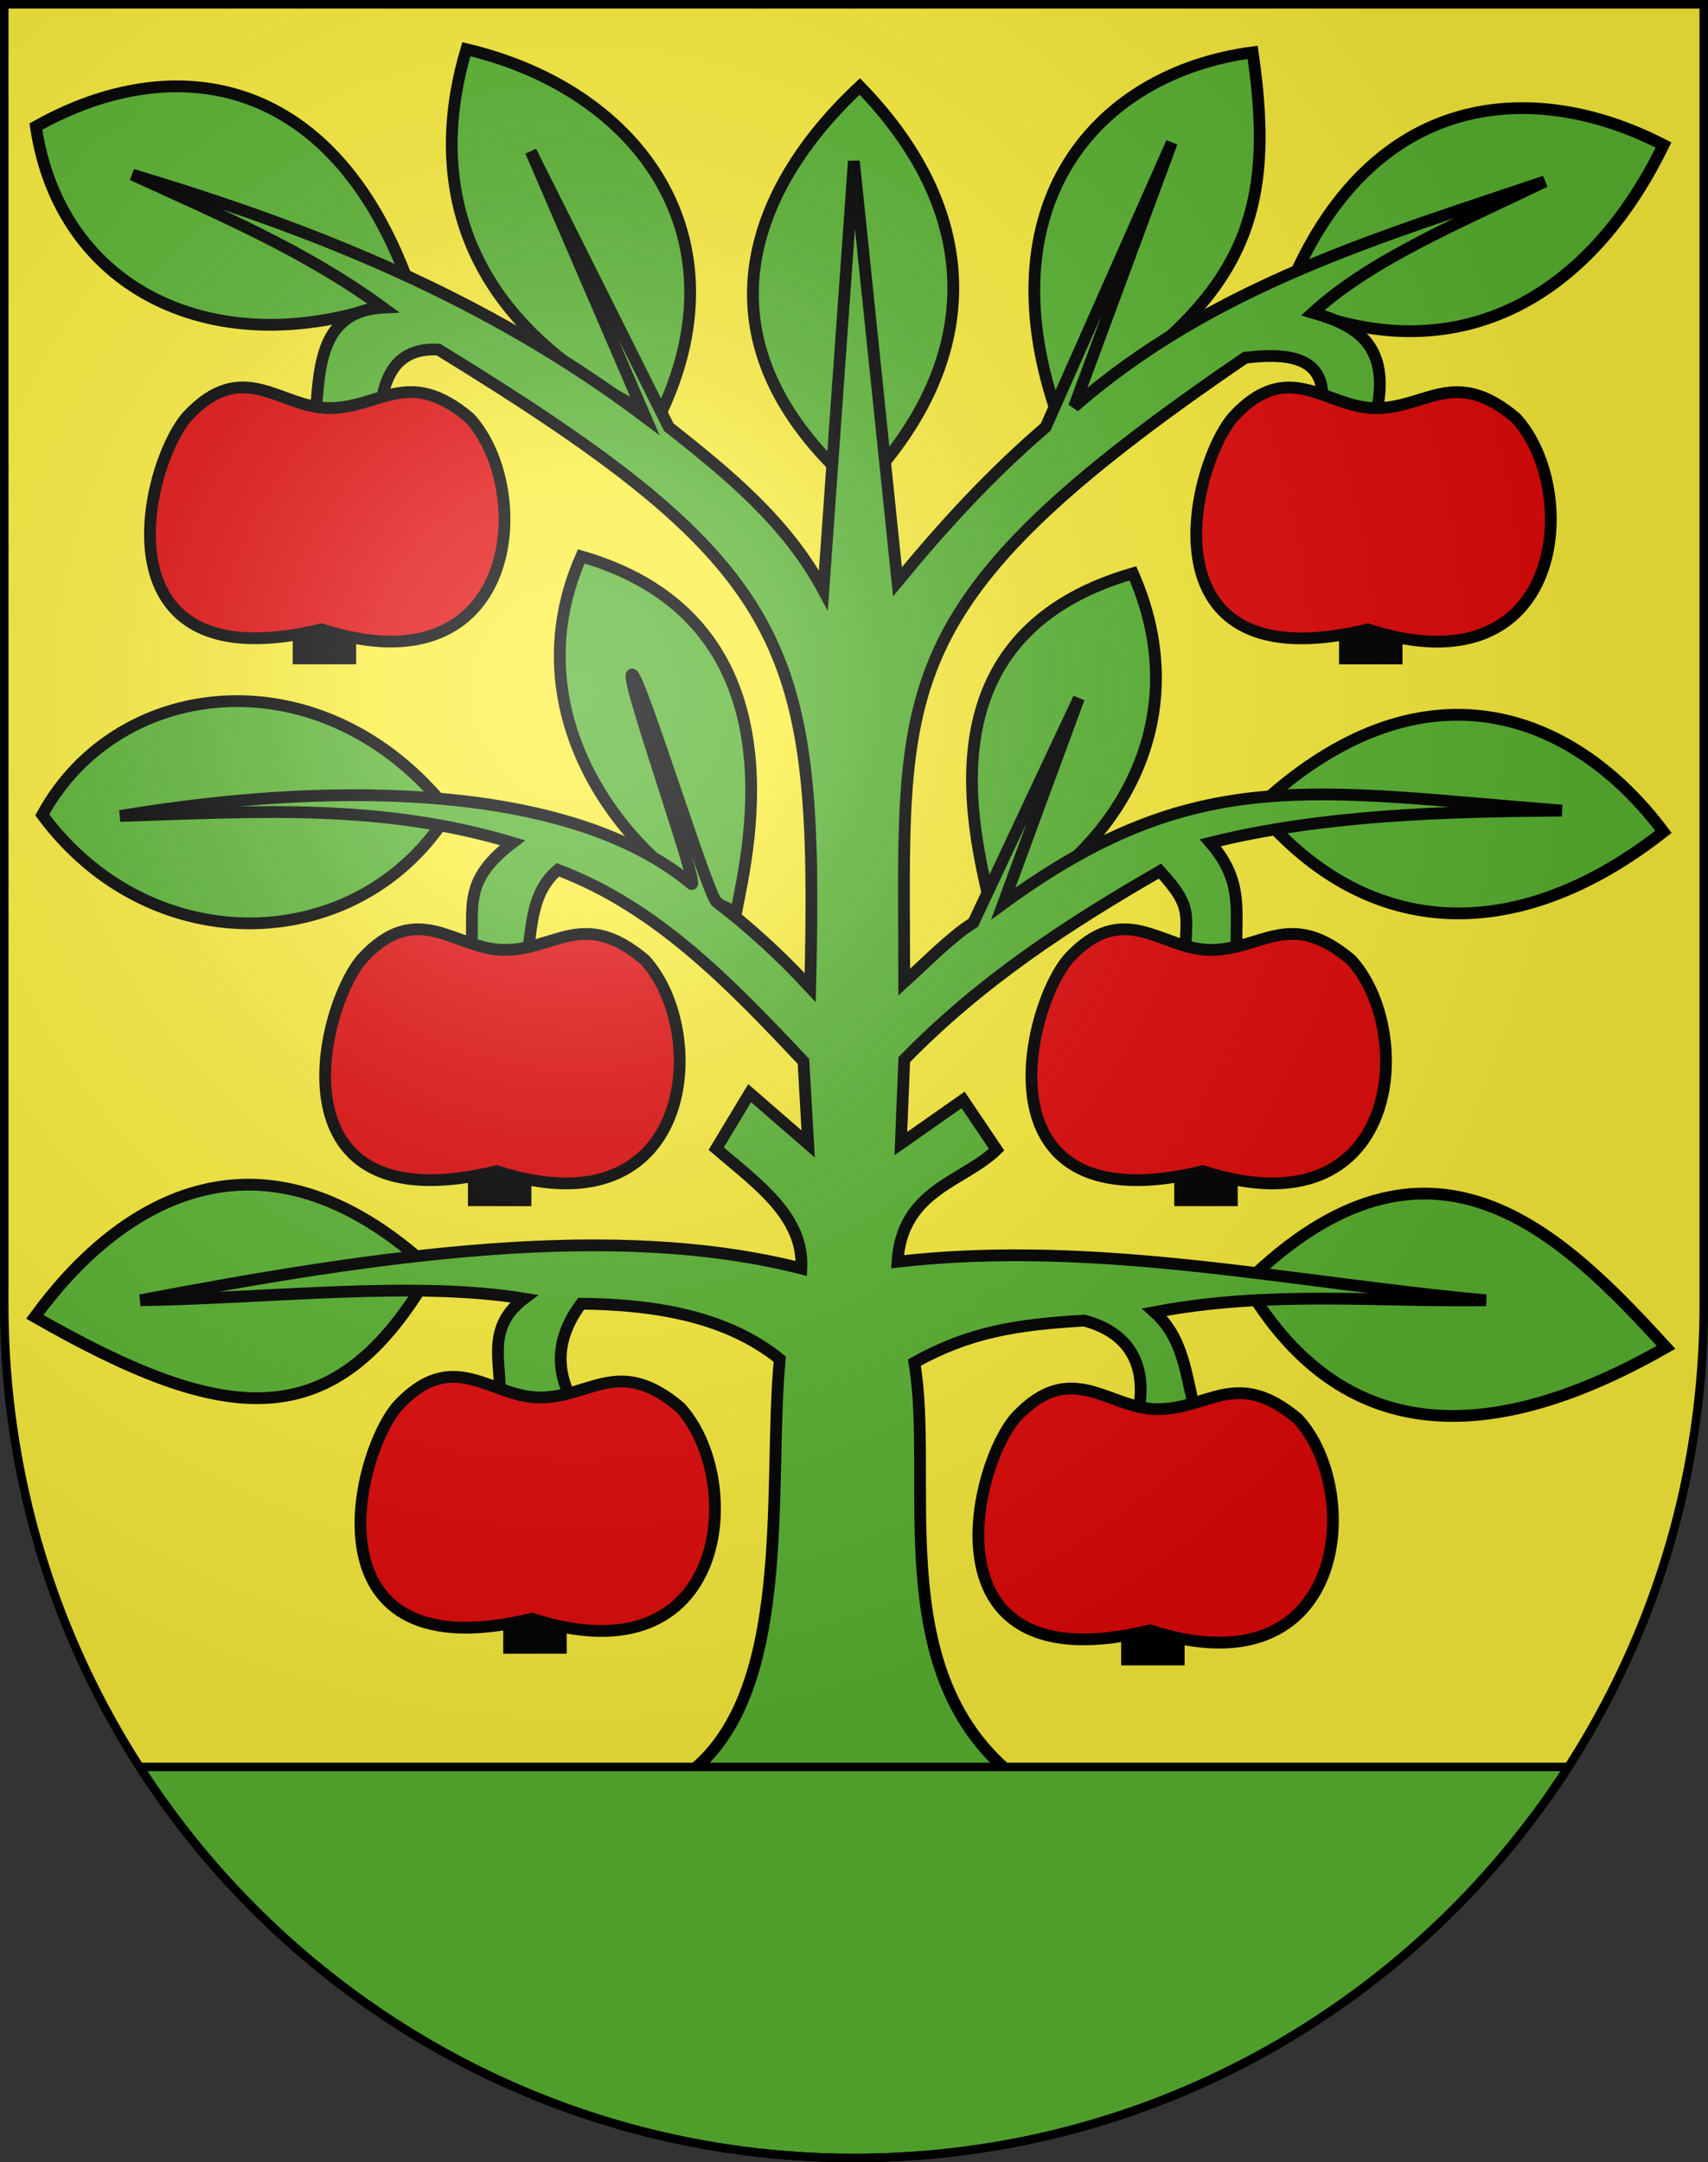
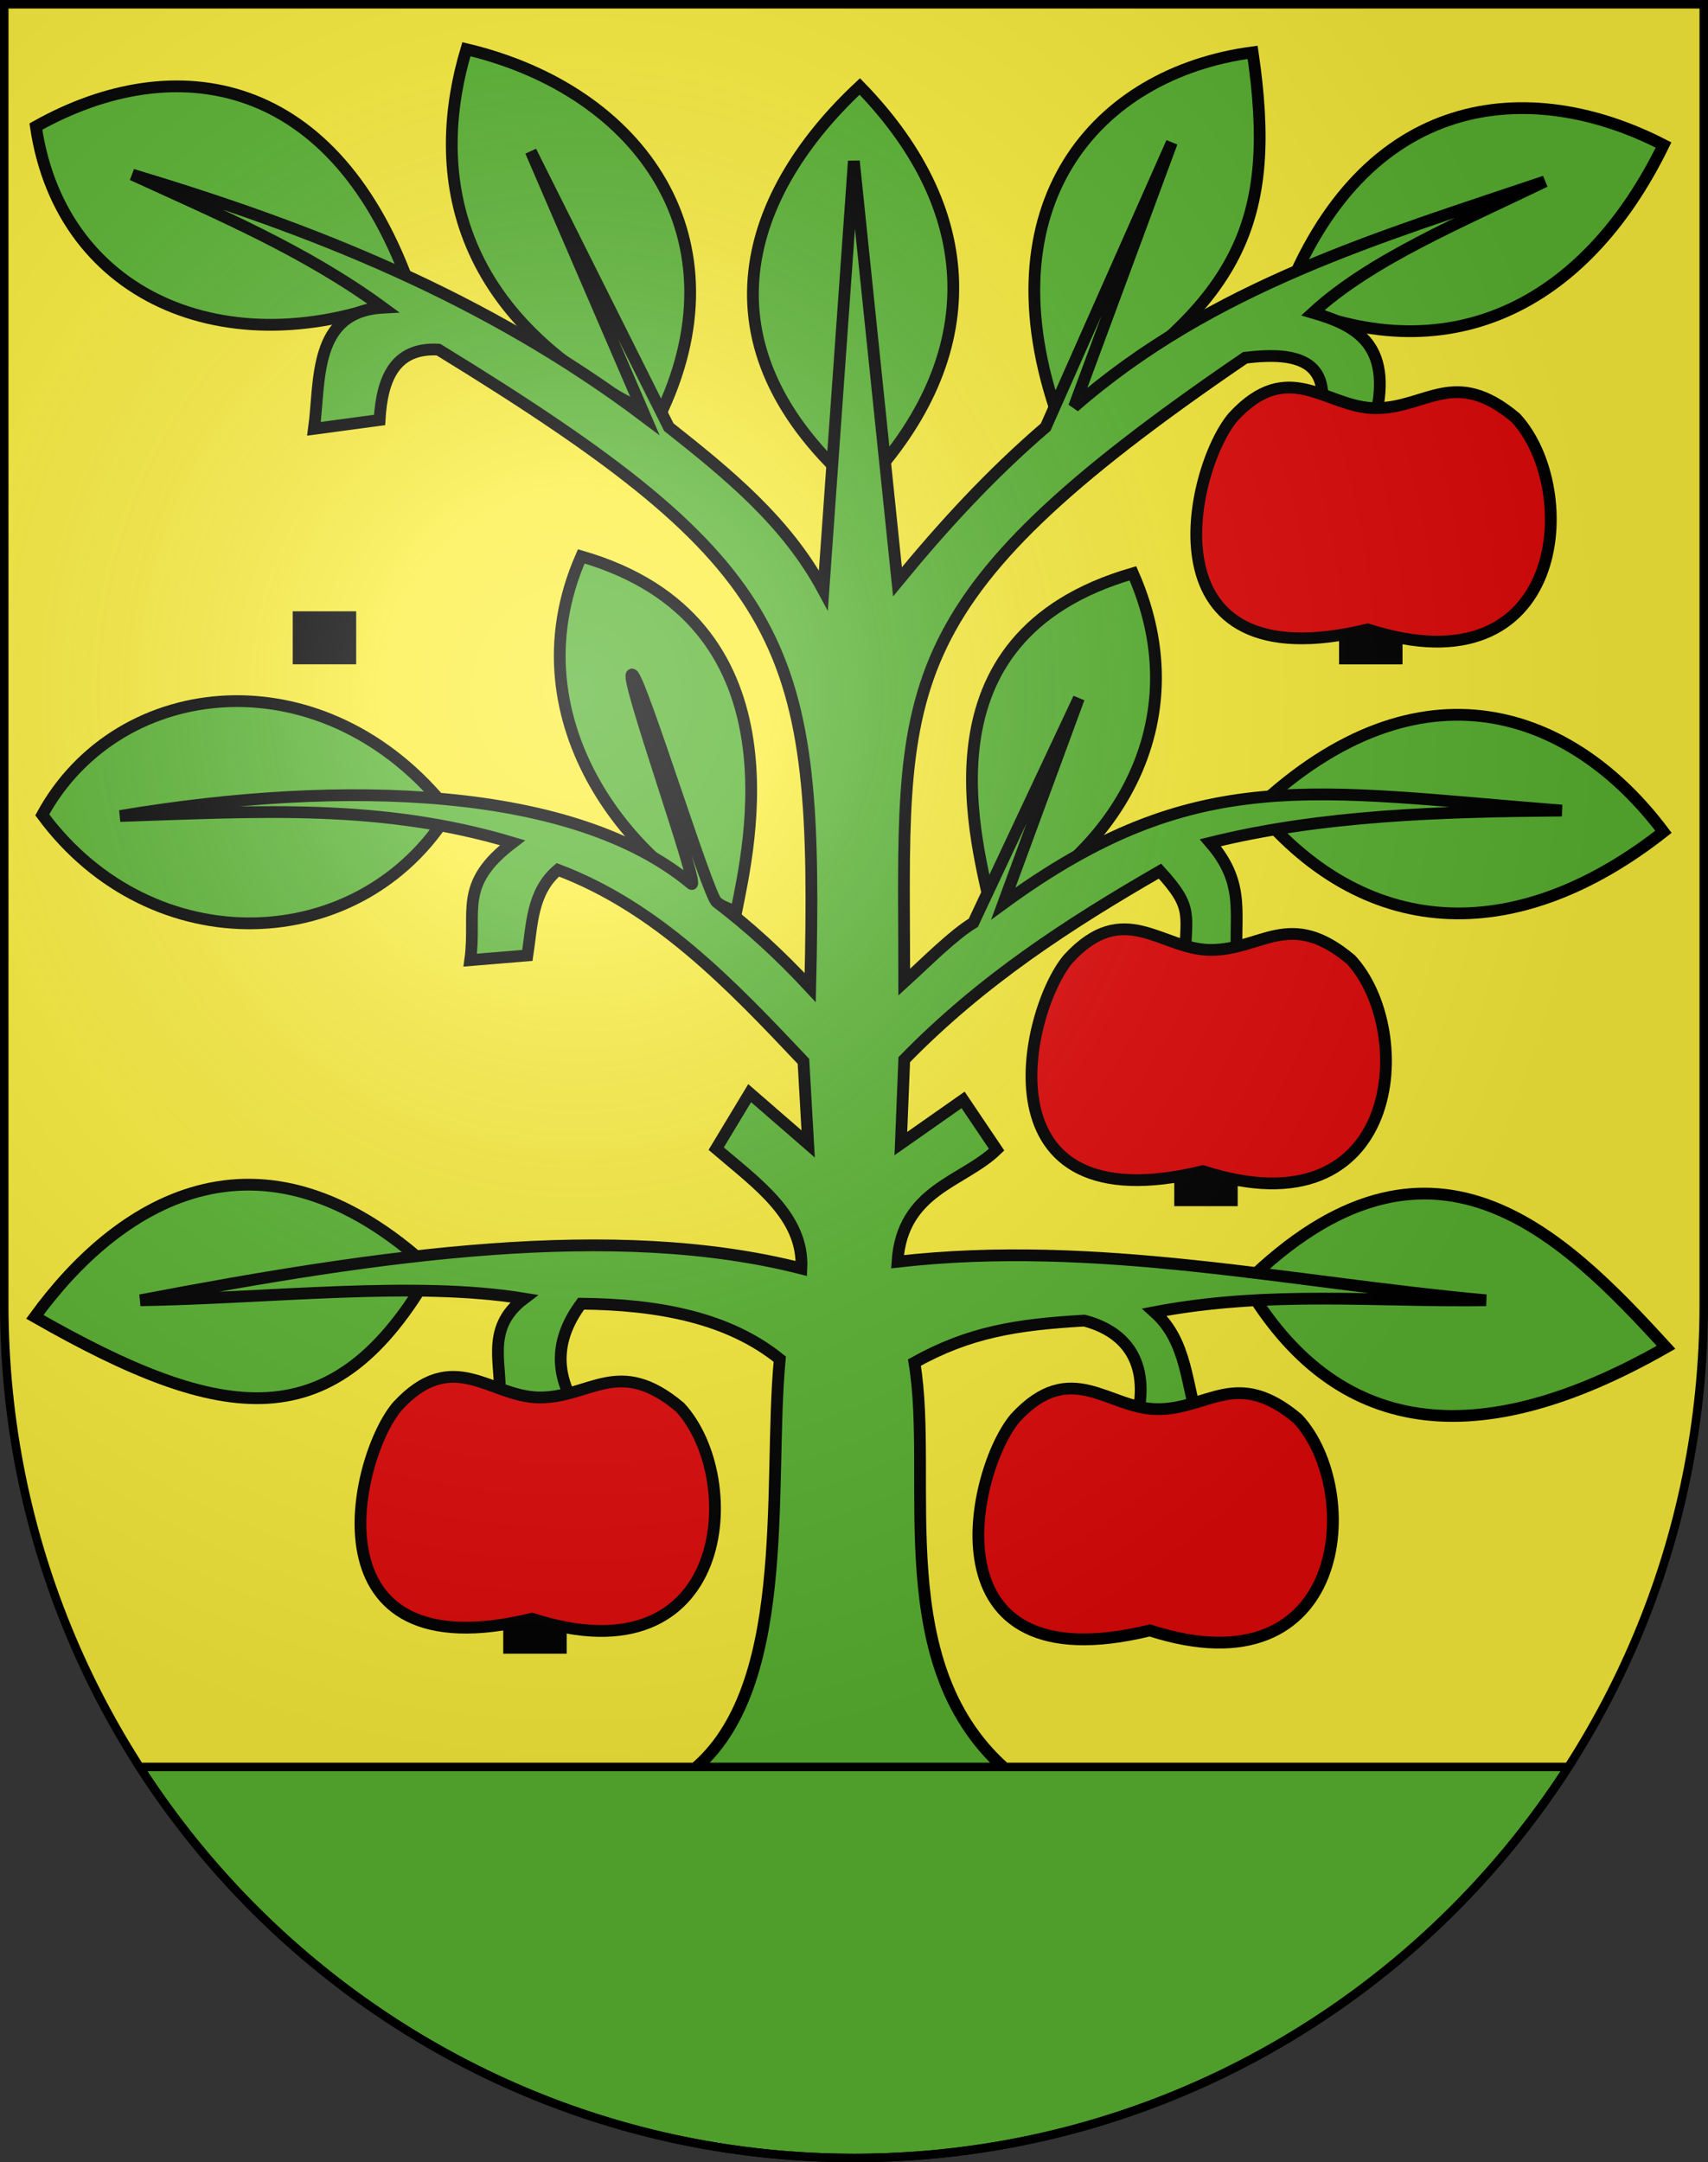
<svg xmlns="http://www.w3.org/2000/svg" xmlns:ns1="http://sodipodi.sourceforge.net/DTD/sodipodi-0.dtd" xmlns:ns2="http://www.inkscape.org/namespaces/inkscape" xmlns:xlink="http://www.w3.org/1999/xlink" height="763" width="603" version="1.0" id="svg20" ns1:version="0.32" ns2:version="0.44.1" ns1:docname="Grossaffoltern-coat of arms.svg" ns1:docbase="F:\Mis Documentos\Mis imágenes\Encyclopédie\Escudos de Suiza">
  <rect width="100%" height="100%" fill="#333333" stroke="none" />
  <defs id="defs29">
    <linearGradient id="linearGradient2893">
      <stop style="stop-color:#ffffff;stop-opacity:0.314;" offset="0" id="stop2895" />
      <stop id="stop2897" offset="0.19" style="stop-color:#ffffff;stop-opacity:0.251;" />
      <stop style="stop-color:#6b6b6b;stop-opacity:0.125;" offset="0.6" id="stop2901" />
      <stop style="stop-color:#000000;stop-opacity:0.125;" offset="1" id="stop2899" />
    </linearGradient>
    <linearGradient id="linearGradient2955">
      <stop style="stop-color:white;stop-opacity:0;" offset="0" id="stop2965" />
      <stop style="stop-color:black;stop-opacity:0.646;" offset="1" id="stop2959" />
    </linearGradient>
    <radialGradient ns2:collect="always" xlink:href="#linearGradient2893" id="radialGradient3236" gradientUnits="userSpaceOnUse" gradientTransform="matrix(1.215,1.531577e-24,1.464684e-23,1.267,-839.192,-490.489)" cx="858.042" cy="579.933" fx="858.042" fy="579.933" r="300" />
  </defs>
  <ns1:namedview ns2:window-height="682" ns2:window-width="1024" ns2:pageshadow="2" ns2:pageopacity="0.0" guidetolerance="10.0" gridtolerance="10.0" objecttolerance="10.0" borderopacity="1.0" bordercolor="#666666" pagecolor="#ffffff" id="base" ns2:zoom="0.45039829" ns2:cx="301.5" ns2:cy="318.70165" ns2:window-x="-4" ns2:window-y="-4" ns2:current-layer="layer2" showgrid="true" showguides="true" ns2:guide-bbox="true" />
  <desc id="desc22">Coat of Arms of Canton of Freiburg (Fribourg)</desc>
  <g ns2:groupmode="layer" id="layer1" ns2:label="Fond écu" ns1:insensitive="true">
    <path id="path1899" d="M 1.5,1.5 L 1.5,460.368 C 1.5,626.678 135.815,761.5 301.5,761.5 C 467.185,761.5 601.5,626.678 601.5,460.368 L 601.5,1.5 L 1.5,1.5 z " style="fill:#fcef3c;fill-opacity:1" />
  </g>
  <g ns2:groupmode="layer" id="layer2" ns2:label="Meubles" style="display:inline" ns1:insensitive="true">
    <g id="g18014" transform="matrix(4.156,0,0,4.156,-2592.351,-2379.709)">
      <path ns1:nodetypes="ccc" id="path14434" d="M 732.821,598.214 C 746.577,604.449 758.366,598.685 765.075,584.907 C 753.685,579.045 739.645,580.321 732.821,598.214 z " style="fill:#5ab532;fill-opacity:1;fill-rule:evenodd;stroke:black;stroke-width:1px;stroke-linecap:butt;stroke-linejoin:miter;stroke-opacity:1" />
      <path style="fill:#5ab532;fill-opacity:1;fill-rule:evenodd;stroke:black;stroke-width:1px;stroke-linecap:butt;stroke-linejoin:miter;stroke-opacity:1" d="M 713.658,608.075 C 729.325,598.446 732.268,591.304 730.172,577.038 C 716.837,578.805 707.259,590.025 713.658,608.075 z " id="path14436" ns1:nodetypes="ccc" />
      <path ns1:nodetypes="ccc" id="path14438" d="M 696.771,614.234 C 707.296,603.401 707.492,590.915 696.798,579.938 C 687.426,588.67 682.245,601.754 696.771,614.234 z " style="fill:#5ab532;fill-opacity:1;fill-rule:evenodd;stroke:black;stroke-width:1px;stroke-linecap:butt;stroke-linejoin:miter;stroke-opacity:1" />
      <path style="fill:#5ab532;fill-opacity:1;fill-rule:evenodd;stroke:black;stroke-width:1px;stroke-linecap:butt;stroke-linejoin:miter;stroke-opacity:1" d="M 679.731,608.041 C 687.12,592.967 678.292,580.309 663.38,576.775 C 660.492,586.384 661.404,599.657 679.731,608.041 z " id="path14440" ns1:nodetypes="ccc" />
      <path style="fill:#5ab532;fill-opacity:1;fill-rule:evenodd;stroke:black;stroke-width:1px;stroke-linecap:butt;stroke-linejoin:miter;stroke-opacity:1" d="M 658.775,597.514 C 643.802,604.053 629.013,598.249 626.809,583.344 C 638.576,576.729 652.341,578.841 658.775,597.514 z " id="path14442" ns1:nodetypes="ccc" />
      <path ns1:nodetypes="ccc" id="path14444" d="M 661.919,641.528 C 654.447,653.743 636.722,654.467 627.35,641.784 C 633.889,629.814 651.418,628.121 661.919,641.528 z " style="fill:#5ab532;fill-opacity:1;fill-rule:evenodd;stroke:black;stroke-width:1px;stroke-linecap:butt;stroke-linejoin:miter;stroke-opacity:1" />
      <path style="fill:#5ab532;fill-opacity:1;fill-rule:evenodd;stroke:black;stroke-width:1px;stroke-linecap:butt;stroke-linejoin:miter;stroke-opacity:1" d="M 686.301,650.013 C 678.172,646.952 666.846,634.134 673.139,619.837 C 691.923,625.266 687.401,644.5 686.301,650.013 z " id="path15333" ns1:nodetypes="ccc" />
      <path ns1:nodetypes="ccc" id="path14446" d="M 707.987,650.013 C 716.117,646.952 726.293,635.571 720,621.275 C 701.215,626.704 706.887,644.5 707.987,650.013 z " style="fill:#5ab532;fill-opacity:1;fill-rule:evenodd;stroke:black;stroke-width:1px;stroke-linecap:butt;stroke-linejoin:miter;stroke-opacity:1" />
      <path style="fill:#5ab532;fill-opacity:1;fill-rule:evenodd;stroke:black;stroke-width:1px;stroke-linecap:butt;stroke-linejoin:miter;stroke-opacity:1" d="M 730.5,641.241 C 740.155,652.855 753.018,652.69 765.069,643.222 C 757.38,632.976 744.45,628.121 730.5,641.241 z " id="path14430" ns1:nodetypes="ccc" />
      <path style="fill:#5ab532;fill-opacity:1;fill-rule:evenodd;stroke:black;stroke-width:1px;stroke-linecap:butt;stroke-linejoin:miter;stroke-opacity:1" d="M 660.425,680.413 C 652.208,694.902 642.794,693.587 626.719,684.406 C 633.545,675.023 645.612,666.718 660.425,680.413 z " id="path14432" ns1:nodetypes="ccc" />
      <path ns1:nodetypes="ccc" id="path13543" d="M 729.569,681.562 C 737.211,694.614 749.212,696.175 765.288,686.994 C 756.448,677.323 745.244,666.143 729.569,681.562 z " style="fill:#5ab532;fill-opacity:1;fill-rule:evenodd;stroke:black;stroke-width:1px;stroke-linecap:butt;stroke-linejoin:miter;stroke-opacity:1" />
      <path ns1:nodetypes="cccccccccccccccccccccccccccccccccccccccccssscccccccccccccccccc" id="path12656" d="M 709.569,723.15 C 698.889,714.22 703.124,698.338 701.438,688.288 C 706.097,685.7 710.077,685.06 715.862,684.725 C 718.919,685.512 721.435,687.746 720.44,692.633 L 725.606,693.431 C 724.498,690.23 724.649,686.526 721.837,684.006 C 731.528,682.155 740.653,683.133 750,683 C 733.375,681.495 716.969,677.791 700,679.725 C 700.402,673.596 705.581,672.964 708.422,670.211 L 705.575,665.987 L 700.288,669.694 L 700.575,662.569 C 707.156,655.816 714.57,651.017 722.3,646.562 C 725.267,649.81 724.443,650.184 724.425,654.55 L 728.881,654.406 C 728.501,650.412 729.733,647.798 726.581,644.15 C 736.053,641.8 746.211,641.505 756.438,641.419 C 735.31,639.77 725.314,637.385 708.987,649.318 L 715.407,631.882 L 706.445,650.945 C 704.691,652.018 702.58,654.162 700.575,655.987 C 700.569,630.907 698.626,624.031 729.538,602.969 C 734.073,602.42 737.254,603.226 735.701,608.766 L 740.431,608.719 C 742.294,601.952 739.089,600.253 735.288,599.15 C 740.222,594.615 747.887,591.445 755,588 C 741.006,592.728 726.774,596.861 715,607.138 L 723.306,584.694 L 712.587,608.862 C 707.922,612.866 703.908,617.233 700,621.994 L 696.294,586.275 L 693.706,622.712 C 690.562,616.863 685.595,612.836 680.575,608.862 L 668.85,585.444 L 678.594,608.031 C 664.967,597.769 650.148,591.981 635,587.425 C 642.307,590.771 649.723,593.901 656.294,598.719 C 650.302,599.042 650.987,604.988 650.431,609.006 L 656.006,608.256 C 656.213,604.643 657.366,602.08 661.006,602.281 C 691.31,620.843 693.28,627.289 692.587,656.45 C 690.017,653.674 687.366,651.262 684.639,649.189 C 683.893,648.621 678.254,630.398 677.496,629.882 C 676.485,629.192 683.4,648.403 682.484,647.638 C 672.573,639.366 653.055,638.692 633.963,641.881 C 646.081,641.474 656.188,640.833 667.3,644.15 C 662.611,647.712 664.281,649.981 663.706,654.119 L 668.562,653.719 C 668.965,651.112 668.929,648.33 671.15,646.45 C 679.593,649.637 685.817,656.154 692.013,662.712 L 692.413,669.725 L 687.444,665.413 L 684.6,670.125 C 688.065,673.096 692.056,675.856 691.837,680.3 C 675.944,676.259 656.122,679.094 635.688,683 C 646.68,682.822 658.983,681.334 668.275,682.856 C 664.775,685.496 666.583,688.726 666.15,691.706 L 672.556,691.85 C 670.849,688.996 671.005,686.142 673.131,683.288 C 679.757,683.354 685.667,684.495 690,688 C 688.97,698.834 691.226,716.531 682.156,723.263 L 709.569,723.15 z " style="fill:#5ab532;fill-opacity:1;fill-rule:evenodd;stroke:black;stroke-width:1px;stroke-linecap:butt;stroke-linejoin:miter;stroke-opacity:1" />
-       <rect y="710.005" x="719.505" height="3.49" width="4.38" id="rect16222" style="opacity:1;fill:black;fill-opacity:1;fill-rule:nonzero;stroke:black;stroke-width:1.01;stroke-miterlimit:4;stroke-dasharray:none;stroke-opacity:1" />
      <path ns1:nodetypes="cczcc" id="path15335" d="M 721.439,711.031 C 738.288,716.459 739.619,699.154 734.016,693.076 C 728.777,688.665 726.416,692.287 722.047,692.243 C 717.89,692.201 714.725,687.864 710,693 C 706.293,697.39 702.172,715.72 721.439,711.031 z " style="fill:#e20909;fill-opacity:1;fill-rule:evenodd;stroke:black;stroke-width:1px;stroke-linecap:butt;stroke-linejoin:miter;stroke-opacity:1" />
      <rect style="opacity:1;fill:black;fill-opacity:1;fill-rule:nonzero;stroke:black;stroke-width:1.01;stroke-miterlimit:4;stroke-dasharray:none;stroke-opacity:1" id="rect17109" width="4.38" height="3.49" x="724.016" y="671.013" />
      <path style="fill:#e20909;fill-opacity:1;fill-rule:evenodd;stroke:black;stroke-width:1px;stroke-linecap:butt;stroke-linejoin:miter;stroke-opacity:1" d="M 725.949,672.039 C 742.798,677.467 744.129,660.162 738.526,654.084 C 733.287,649.673 730.927,653.295 726.557,653.251 C 722.401,653.209 719.235,648.872 714.51,654.008 C 710.804,658.398 706.682,676.728 725.949,672.039 z " id="path17111" ns1:nodetypes="cczcc" />
      <rect y="625.013" x="738.016" height="3.49" width="4.38" id="rect17113" style="opacity:1;fill:black;fill-opacity:1;fill-rule:nonzero;stroke:black;stroke-width:1.01;stroke-miterlimit:4;stroke-dasharray:none;stroke-opacity:1" />
      <path ns1:nodetypes="cczcc" id="path17115" d="M 739.949,626.039 C 756.798,631.467 758.129,614.162 752.526,608.084 C 747.287,603.673 744.927,607.295 740.557,607.251 C 736.401,607.209 733.235,602.872 728.51,608.008 C 724.804,612.398 720.682,630.728 739.949,626.039 z " style="fill:#e20909;fill-opacity:1;fill-rule:evenodd;stroke:black;stroke-width:1px;stroke-linecap:butt;stroke-linejoin:miter;stroke-opacity:1" />
      <rect style="opacity:1;fill:black;fill-opacity:1;fill-rule:nonzero;stroke:black;stroke-width:1.01;stroke-miterlimit:4;stroke-dasharray:none;stroke-opacity:1" id="rect17117" width="4.38" height="3.49" x="649.133" y="625.005" />
-       <path style="fill:#e20909;fill-opacity:1;fill-rule:evenodd;stroke:black;stroke-width:1px;stroke-linecap:butt;stroke-linejoin:miter;stroke-opacity:1" d="M 651.067,626.031 C 667.916,631.459 669.247,614.154 663.644,608.076 C 658.405,603.665 656.044,607.287 651.675,607.243 C 647.518,607.201 644.353,602.864 639.628,608 C 635.921,612.39 631.8,630.72 651.067,626.031 z " id="path17119" ns1:nodetypes="cczcc" />
-       <rect y="671.013" x="664.016" height="3.49" width="4.38" id="rect17121" style="opacity:1;fill:black;fill-opacity:1;fill-rule:nonzero;stroke:black;stroke-width:1.01;stroke-miterlimit:4;stroke-dasharray:none;stroke-opacity:1" />
-       <path ns1:nodetypes="cczcc" id="path17123" d="M 665.949,672.039 C 682.798,677.467 684.129,660.162 678.526,654.084 C 673.287,649.673 670.927,653.295 666.557,653.251 C 662.401,653.209 659.235,648.872 654.51,654.008 C 650.804,658.398 646.682,676.728 665.949,672.039 z " style="fill:#e20909;fill-opacity:1;fill-rule:evenodd;stroke:black;stroke-width:1px;stroke-linecap:butt;stroke-linejoin:miter;stroke-opacity:1" />
      <rect style="opacity:1;fill:black;fill-opacity:1;fill-rule:nonzero;stroke:black;stroke-width:1.01;stroke-miterlimit:4;stroke-dasharray:none;stroke-opacity:1" id="rect17125" width="4.38" height="3.49" x="667.016" y="709.013" />
      <path style="fill:#e20909;fill-opacity:1;fill-rule:evenodd;stroke:black;stroke-width:1px;stroke-linecap:butt;stroke-linejoin:miter;stroke-opacity:1" d="M 668.949,710.039 C 685.798,715.467 687.129,698.162 681.526,692.084 C 676.287,687.673 673.927,691.295 669.557,691.251 C 665.401,691.209 662.235,686.872 657.51,692.008 C 653.804,696.398 649.682,714.728 668.949,710.039 z " id="path17127" ns1:nodetypes="cczcc" />
    </g>
    <path style="opacity:1;fill:#5ab532;fill-opacity:1;fill-rule:nonzero;stroke:black;stroke-width:3;stroke-miterlimit:4;stroke-dasharray:none;stroke-opacity:1" d="M 49.281,623.5 C 102.695,706.537 195.705,761.5 301.5,761.5 C 407.295,761.5 500.305,706.537 553.719,623.5 L 49.281,623.5 z " id="rect18925" />
  </g>
  <g ns2:groupmode="layer" id="layer3" ns2:label="Reflet final" style="display:inline" ns1:insensitive="true">
    <path style="fill:url(#radialGradient3236);fill-opacity:1" d="M 1.5,1.5 L 1.5,460.368 C 1.5,626.679 135.815,761.5 301.5,761.5 C 467.185,761.5 601.5,626.679 601.5,460.368 L 601.5,1.5 L 1.5,1.5 z " id="path2346" />
  </g>
  <g ns2:groupmode="layer" id="layer4" ns2:label="Contour final" style="display:inline" ns1:insensitive="true">
    <path style="fill:none;fill-opacity:1;stroke:black;stroke-width:3;stroke-miterlimit:4;stroke-dasharray:none;stroke-opacity:1" d="M 1.5,1.5 L 1.5,460.368 C 1.5,626.679 135.815,761.5 301.5,761.5 C 467.185,761.5 601.5,626.679 601.5,460.368 L 601.5,1.5 L 1.5,1.5 z " id="path3239" />
  </g>
</svg>